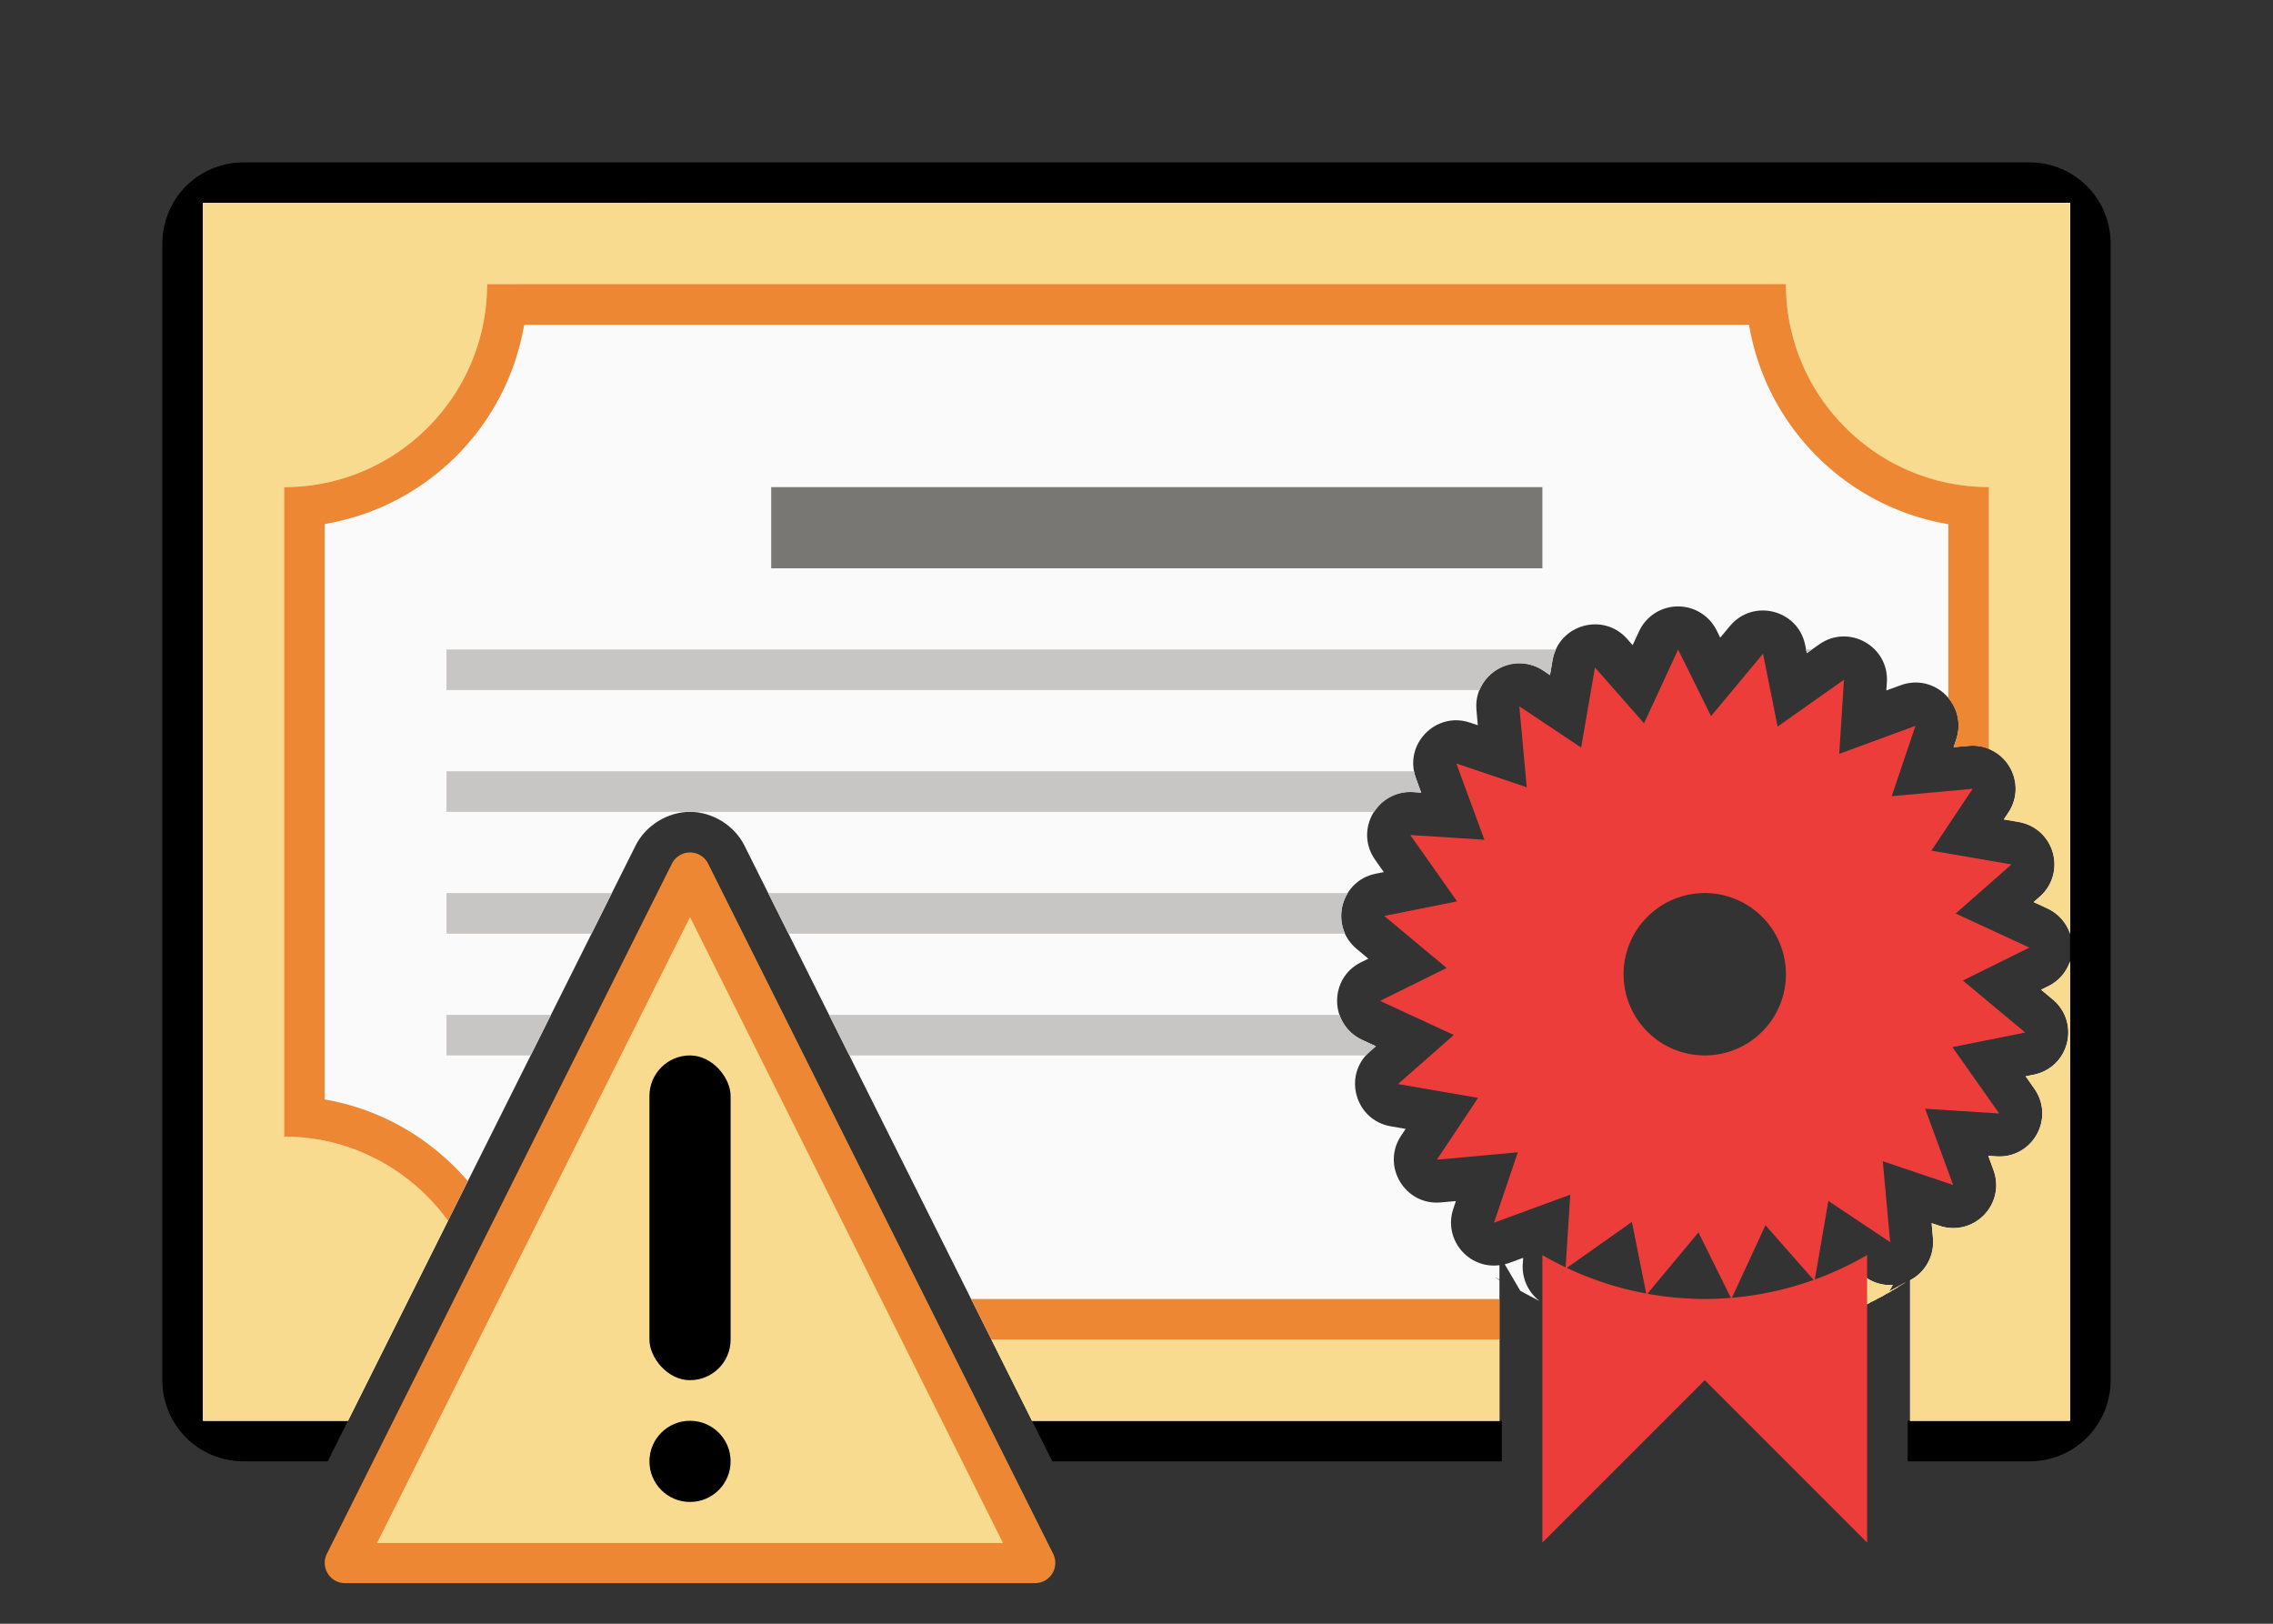
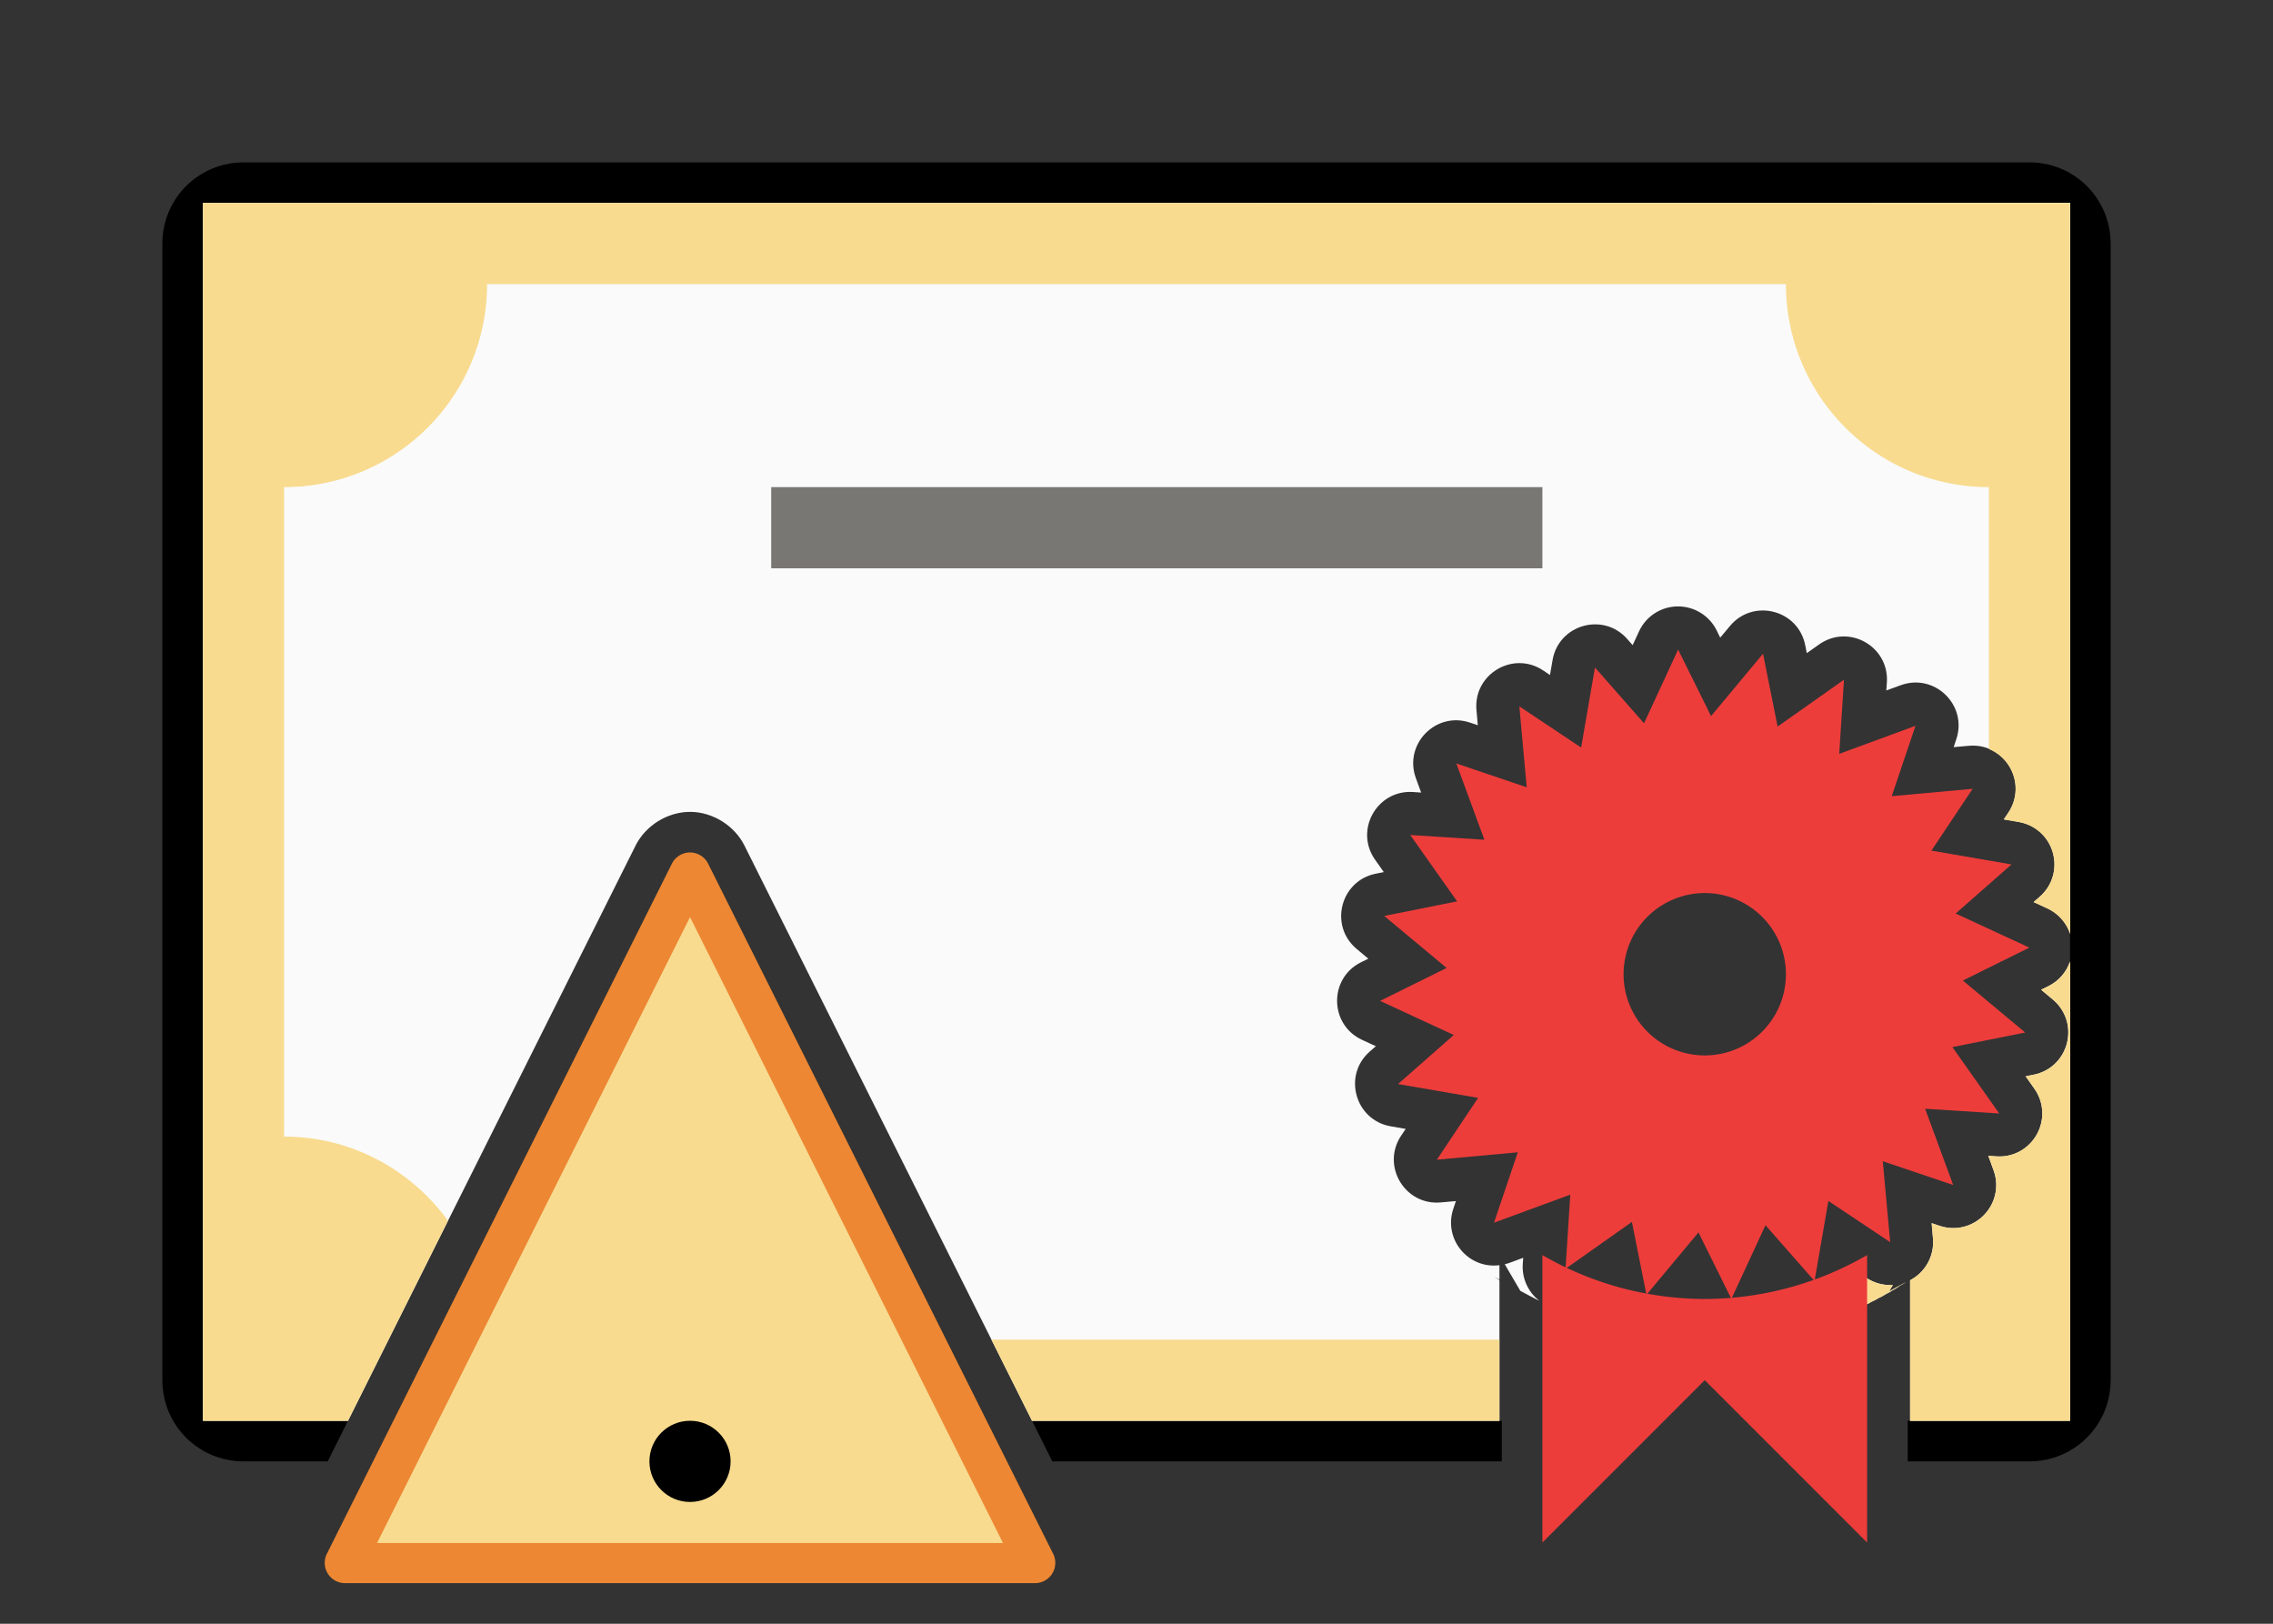
<svg xmlns="http://www.w3.org/2000/svg" viewBox="0 0 56 40">
  <rect x="0" y="0" width="56" height="40" fill="#333333" stroke="none" />
  <path d="m6 4c-1.108 0-2 .892-2 2v28c0 1.108.892 2 2 2h2.074l.5-1h-3.574v-30h46v30h-4v1h3c1.108 0 2-.892 2-2v-28c0-1.108-.892-2-2-2zm19.426 31 .5 1h11.074v-1z" />
  <path d="m5 5v30h3.574l7.084-14.168c.249-.5.795-.836 1.354-.832.55.005 1.085.339 1.33.832l7.084 14.168h11.516v-3.436-.002-.018c-.002-.003-.073-.042 0-.006v-.006c-.097-.058-.192-.114 0-.012v-.352c-.775.098-1.386-.648-1.137-1.389l.064-.191-.373.033c-.886.08-1.47-.902-.977-1.643l.113-.168-.369-.064c-.875-.152-1.186-1.25-.52-1.838l.154-.135-.342-.158c-.806-.375-.82-1.516-.023-1.91l.18-.088-.287-.24c-.685-.57-.403-1.68.471-1.854l.197-.039-.215-.305c-.513-.727.045-1.725.934-1.668l.201.014-.129-.354c-.307-.836.491-1.655 1.334-1.369l.191.064-.033-.373c-.08-.886.902-1.47 1.643-.977l.168.113.064-.369c.152-.875 1.25-1.186 1.838-.52l.135.154.158-.342c.175-.378.556-.618.973-.613.399.005.761.233.938.59l.088.18.24-.287c.57-.685 1.68-.403 1.854.471l.039.197.305-.215c.727-.513 1.725.045 1.668.934l-.014.201.354-.129c.836-.307 1.655.491 1.369 1.334l-.064.191.373-.033c.886-.08 1.47.902.977 1.643l-.113.168.369.064c.875.152 1.186 1.25.52 1.838l-.154.135.342.158c.263.123.465.349.557.625v-18.008zm46 18.684c-.09.266-.282.485-.533.609l-.18.088.287.24c.685.57.403 1.68-.471 1.854l-.197.039.215.305c.513.727-.045 1.725-.934 1.668l-.201-.014.129.354c.307.836-.491 1.655-1.334 1.369l-.191-.064.033.373c.038.427-.185.835-.564 1.033v3.463h3.941zm-13.473 7.301-.354.131c-.033.011-.066.021-.1.029l.383.654c.085.046.11.059.195.105.09.047.116.061.205.107.03.015.038.018.068.033-.277-.215-.43-.553-.408-.902zm8.285.383-.057.324c-.064.376-.326.689-.686.818-1.663.595 1.837-.702.188-.07-1.649.631 1.822-.742.188-.074-1.635.668 1.805-.782.186-.078-1.619.704 1.785-.822.182-.082-1.603.74 1.768-.861.182-.086-1.587.775 1.749-.9.18-.09-1.569.81 1.728-.938.178-.094-1.551.845 1.707-.978.176-.1l.104-.18c-.23.014-.458-.048-.65-.176zm-6.328.539-.262.186c-.249.176-.563.236-.859.164.134.064.308.145.379.18-.01-.019 1.54.563.219.084-1.639-.593 1.93.634.273.094-1.005-.328-.348-.11.168.053.135.028.469.108.762.18-.333-.133-.577-.425-.646-.777zm4.291.195-.141.305c-.129.277-.371.485-.664.57.049-.004.135-.011.172-.014.16-.028.284-.051.484-.084.124-.025.178-.036.301-.061.272-.064.532-.124.652-.148.494-.155 1.233-.391.178-.053-1.659.532 1.917-.679.275-.094-.408.145-.864.027-1.15-.299zm-2.158.186-.213.256c-.24.288-.614.428-.984.367-.533-.106 1.71.282.174.031-1.743-.284 1.948.275.199.029-1.749-.246 1.953.232.199.025-1.754-.207 1.957.189.199.021-.362-.035.034.006.041.004.131.003.323.009.561.02.18-.005.247-.009.438-.014.051-.003.065-.003.115-.006.063-.004.081-.007.145-.012-.346-.049-.646-.265-.801-.578zm-3.117.045c.017.008.037.02.053.027.478.199.963.386.137.057.008.005-.143-.064-.189-.084zm.957.35c.001.004.386.114.055.018-1.673-.487 1.969.51.281.076-.33-.085-.335-.09-.336-.094z" fill="#fafafa" stroke-width="1.058" />
  <path d="m5 5v30h3.574l2.463-4.928c-.909-1.25-2.373-2.072-4.037-2.072v-1-14-1c2.761 0 5-2.239 5-5h1 30 1c0 2.761 2.239 5 5 5v1 5.453a1.059 1.059 0 0 1 .48 1.566l-.113.168.369.064a1.059 1.059 0 0 1 .52 1.838l-.154.135.342.158a1.059 1.059 0 0 1 .557.625v-18.008zm46 18.684a1.059 1.059 0 0 1 -.533.609l-.18.088.287.24a1.059 1.059 0 0 1 -.471 1.854l-.197.039.215.305a1.059 1.059 0 0 1 -.934 1.668l-.201-.014.129.354a1.059 1.059 0 0 1 -1.334 1.369l-.191-.064.033.373a1.059 1.059 0 0 1 -.564 1.033v3.463h3.941zm-5.188 7.684-.057.324a1.059 1.059 0 0 1 -.631.797c.338-.132 1.298-.495.133-.049-1.649.631 1.822-.742.188-.074-1.635.668 1.805-.782.186-.078-1.619.704 1.785-.822.182-.082s1.768-.861.182-.086c-1.587.775 1.749-.9.18-.09s1.728-.938.178-.094c-1.551.845 1.707-.978.176-.1l.104-.18a1.059 1.059 0 0 1 -.65-.176zm-1.77 1.006c-.018.14-.027.282-.033.426.244-.057.465-.108.57-.129.494-.155 1.233-.391.178-.053-1.659.532 1.917-.679.275-.094a1.059 1.059 0 0 1 -.99-.15zm-19.617.627 1 2h11.516v-2zm16.604 0c-.079-.018 1.593.154.162.018-.362-.035.034.006.041.004.131.003.323.009.561.02.18-.006.247-.009.438-.014.051-.002.065-.003.115-.006.063-.004.081-.007.145-.012a1.059 1.059 0 0 1 -.062-.01z" fill="#f8db8f" />
-   <path d="m12 7c0 2.761-2.239 5-5 5v1 14 1c1.664 0 3.128.822 4.037 2.072l.488-.977c-.891-1.034-2.116-1.77-3.525-2.01v-14.176c2.515-.426 4.486-2.395 4.914-4.91h30.176c.426 2.515 2.395 4.486 4.91 4.914v4.283a1.059 1.059 0 0 1 .195 1.021l-.064.191.373-.033a1.059 1.059 0 0 1 .496.076v-5.453-1c-2.761 0-5-2.239-5-5h-1-30zm11.926 25 .5 1h12.516v-1zm13.91 0c.009.005.012.007.021.012.03.015.038.018.068.033a1.059 1.059 0 0 1 -.057-.045zm1.516 0-.129.092a1.059 1.059 0 0 1 -.859.164c.134.064.308.145.379.18-.01-.019 1.54.563.219.084-1.639-.593 1.93.634.273.094-1.005-.328-.348-.11.168.053.135.028.469.108.762.18a1.059 1.059 0 0 1 -.646-.777l-.014-.068zm4.424.102-.141.305a1.059 1.059 0 0 1 -.664.57c.049-.004.135-.011.172-.014.16-.028.284-.051.484-.084.124-.025.178-.036.301-.061.034-.008.047-.011.082-.02.006-.143.016-.286.033-.426a1.059 1.059 0 0 1 -.16-.148zm-2.158.186-.213.256a1.059 1.059 0 0 1 -.984.367c-.533-.106 1.71.282.174.031-1.743-.284 1.948.275.199.029-1.749-.246 1.953.232.199.025-.327-.039.055.008.037.004h1.398a1.059 1.059 0 0 1 -.738-.568zm-3.117.045c.017.008.037.02.053.027.478.199.963.386.137.057.008.005-.143-.064-.189-.084zm.957.35c.001.004.386.114.055.018-1.673-.487 1.969.51.281.076-.33-.085-.335-.09-.336-.094z" fill="#ed8733" />
  <path d="m19 12h19v2h-19z" fill="#797774" />
-   <path d="m11 16v1h25.453c.254-.618 1.01-.85 1.566-.48l.168.113.064-.369c.016-.091.045-.18.084-.264zm33.494 0 .02.094.133-.094zm-33.494 3v1h6.012 16.844c.207-.324.573-.51.957-.486l.201.014-.129-.354c-.021-.057-.036-.115-.047-.174zm0 3v1h3.574l.5-1zm7.926 0 .5 1h13.713c-.146-.324-.121-.699.068-1zm-7.926 3v1h2.074l.5-1zm9.426 0 .5 1h12.729c.028-.032.058-.062.09-.09l.154-.135-.342-.158c-.261-.122-.461-.345-.555-.617z" fill="#c8c6c4" />
  <g fill="#ed3d3b">
    <path d="m38 30.918v7.082l4-4 4 4v-7.082a8 8 0 0 1 -4 1.082 8 8 0 0 1 -4-1.082z" fill-rule="evenodd" />
    <path d="m41.344 16.002-.84 1.816-1.209-1.375-.34 1.973-1.523-1.016.182 1.994-1.734-.586.691 1.879-1.826-.117 1.154 1.635-1.795.359 1.537 1.281-1.639.811 1.816.84-1.375 1.209 1.973.34-1.016 1.523 1.994-.182-.586 1.734 1.879-.691-.117 1.826 1.635-1.154.359 1.795 1.281-1.537.811 1.639.84-1.816 1.209 1.375.34-1.973 1.523 1.016-.182-1.994 1.734.586-.691-1.879 1.826.117-1.154-1.635 1.795-.359-1.537-1.281 1.639-.811-1.816-.84 1.375-1.209-1.973-.34 1.016-1.523-1.994.182.586-1.734-1.879.691.117-1.826-1.635 1.154-.359-1.795-1.281 1.537zm.656 5.998a2 2 0 0 1 2 2 2 2 0 0 1 -2 2 2 2 0 0 1 -2-2 2 2 0 0 1 2-2z" fill="#ed3d3b" />
  </g>
  <path d="m17.004 21a.5.5 0 0 0 -.451.277l-8.5 17a.5.5 0 0 0 .447.723h17a.5.5 0 0 0 .447-.723l-8.5-17a.5.5 0 0 0 -.443-.277z" fill="#ed8733" />
  <path d="m17 22.592-7.711 15.42h15.422z" fill="#f8db8f" />
-   <rect height="8" ry="1" width="2" x="16" y="26" />
  <circle cx="17" cy="36" r="1" />
</svg>